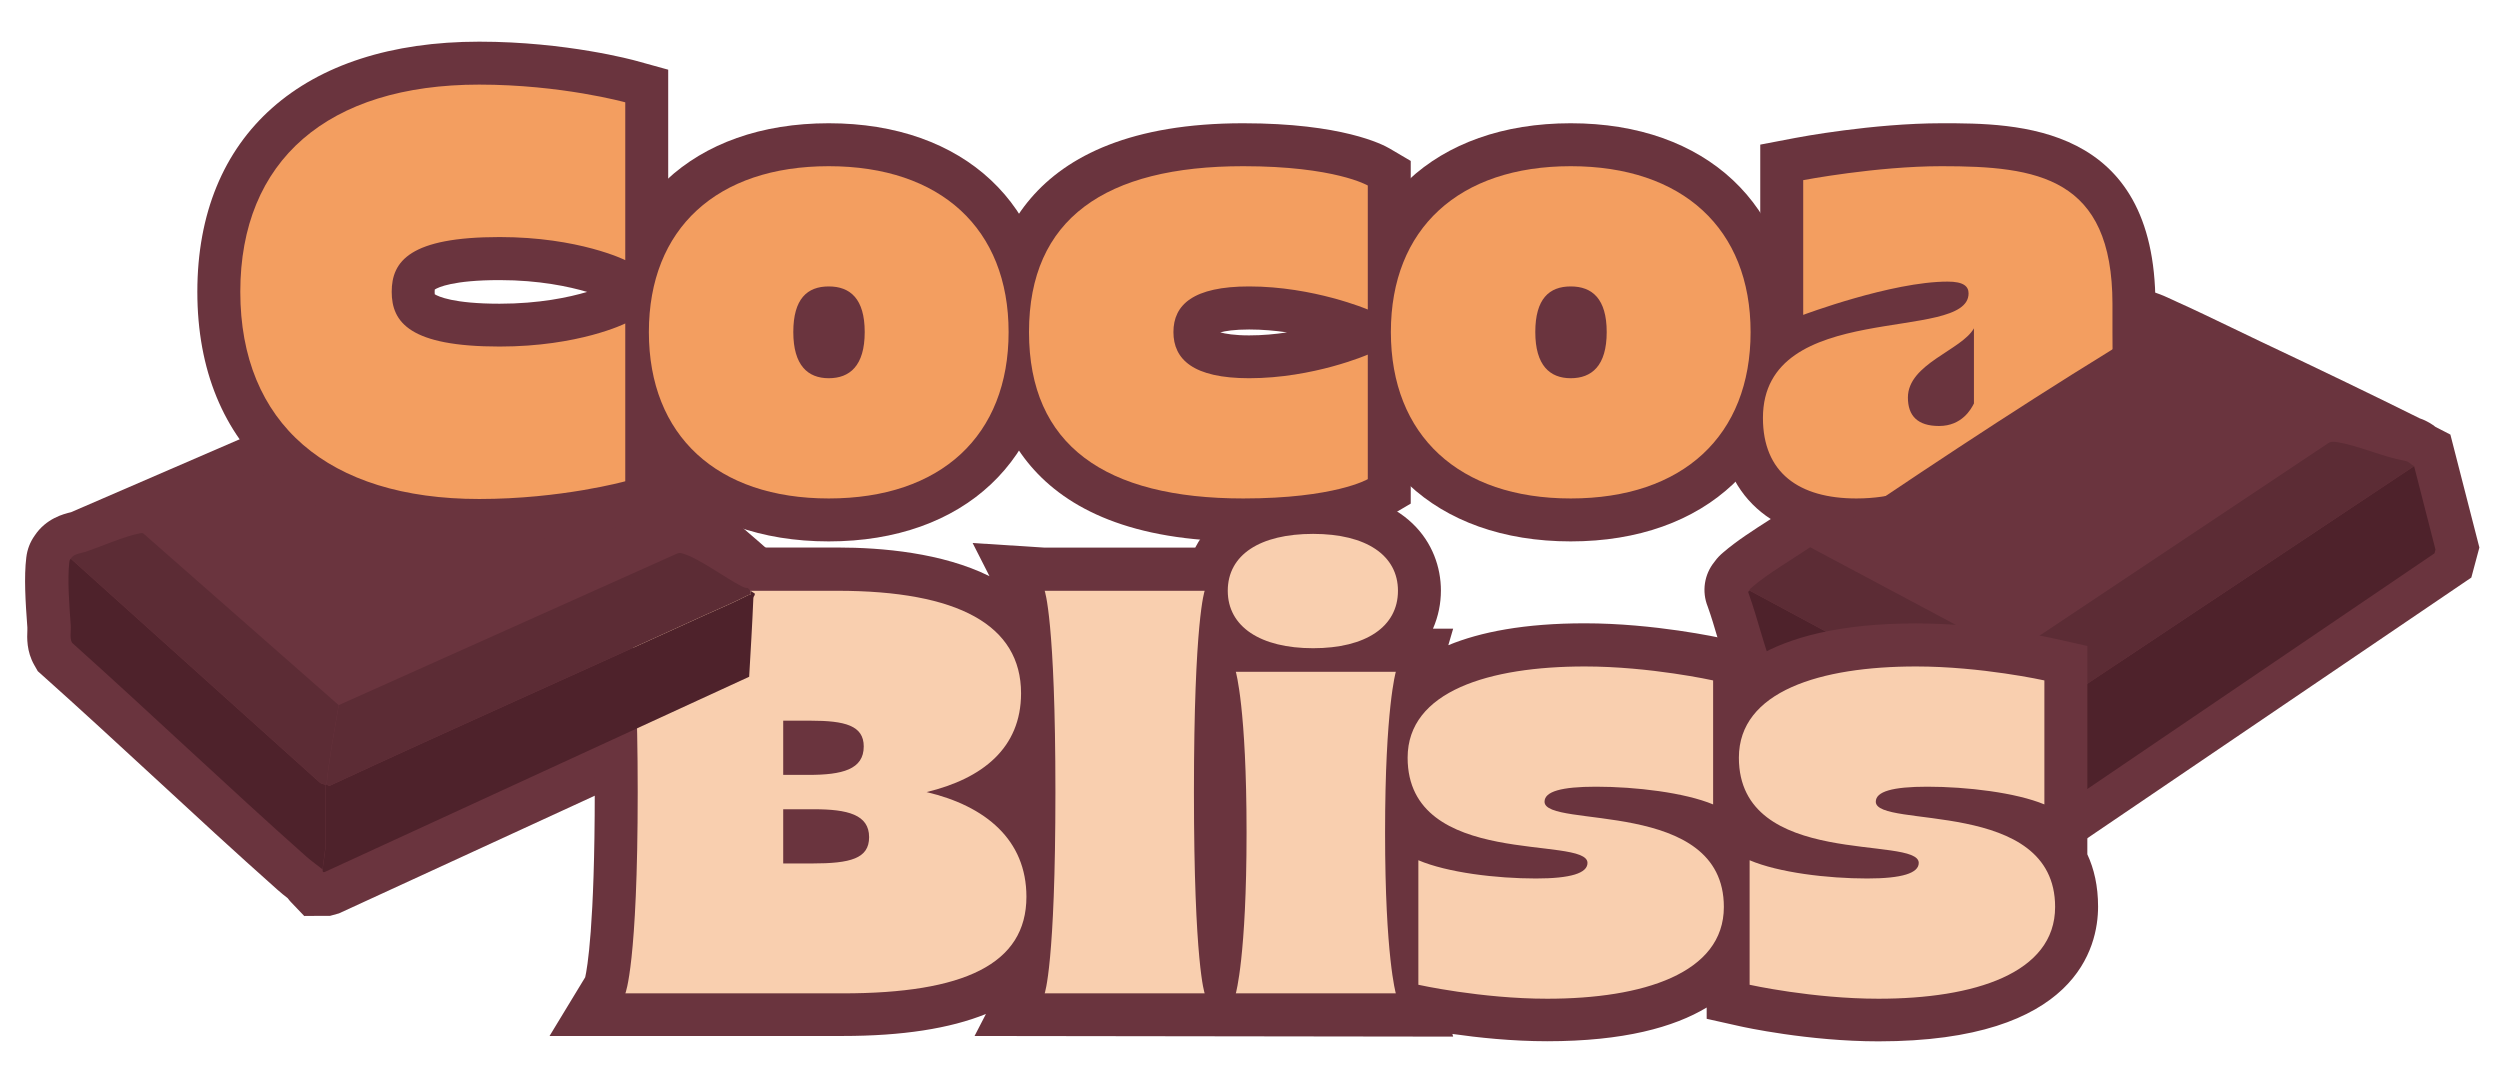
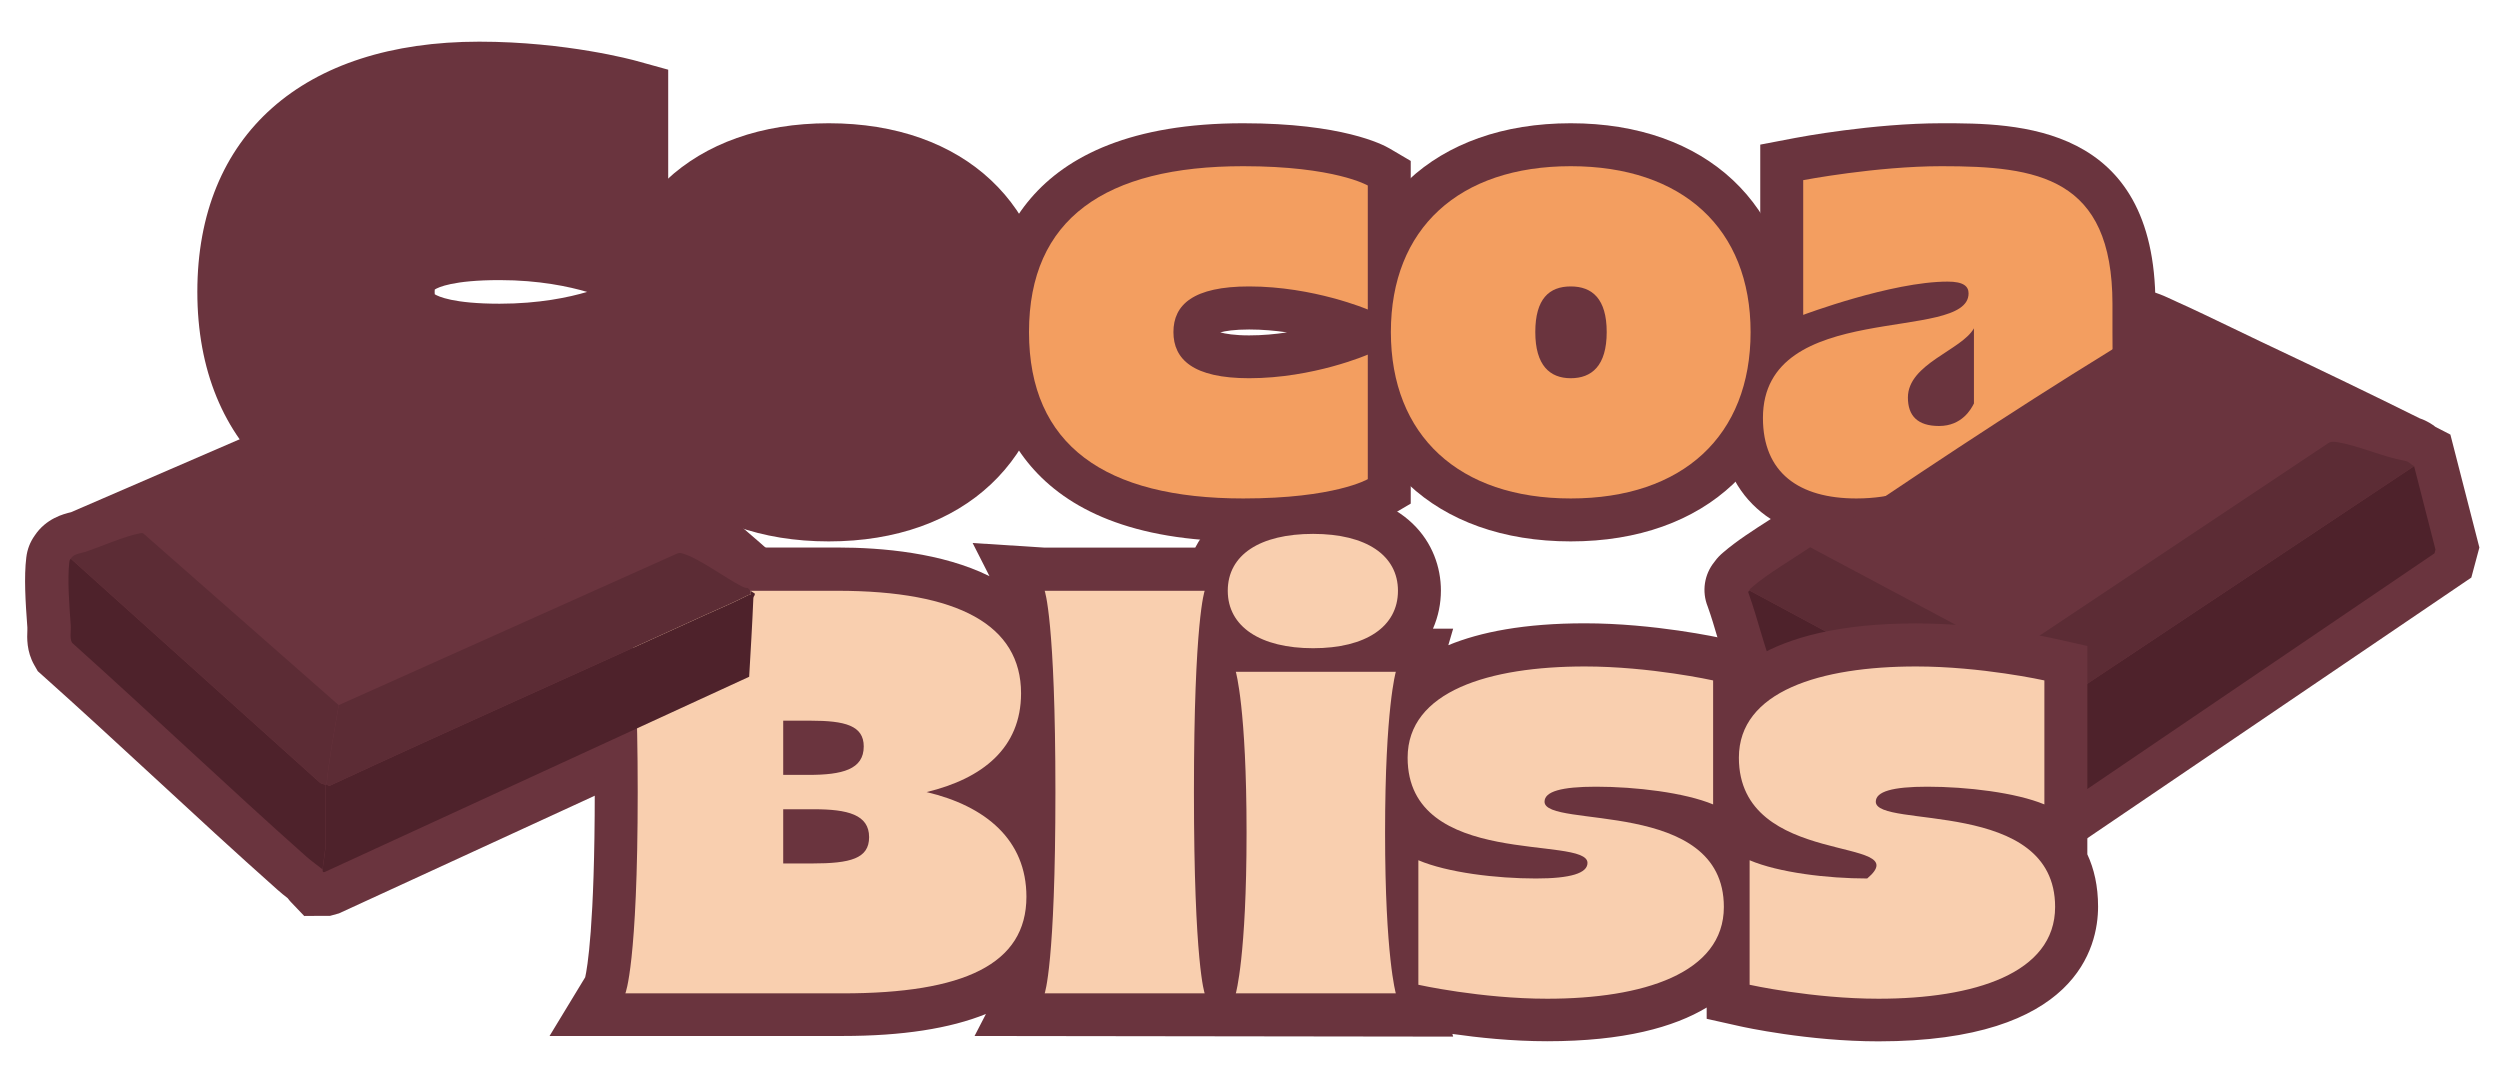
<svg xmlns="http://www.w3.org/2000/svg" width="600" height="260" viewBox="0 0 600 260" fill="none">
  <path d="M73.057 219.881L69.784 216.454C69.552 216.196 69.294 215.913 69.037 215.552C68.238 214.934 67.387 214.264 66.563 213.517C56.563 204.628 46.59 195.43 36.952 186.515C28.241 178.477 19.247 170.18 10.304 162.193L9.067 161.085L8.242 159.642C6.335 156.319 6.49 153.021 6.567 151.243V150.857V150.599C6.103 144.39 5.743 138.438 6.31 133.8C6.542 131.842 7.212 130.116 8.32 128.544C11.052 124.422 15.278 123.34 17.056 122.927L116.636 79.849L123.233 81.498L125.115 83.121C134.109 90.953 143.721 98.657 153.051 106.077C164.132 114.94 175.575 124.087 186.321 133.723C186.424 133.826 186.527 133.929 186.63 134.006C186.94 134.212 187.197 134.419 187.481 134.625L191.604 137.923L191.372 142.998V143.617L191.166 146.657L190.883 147.018C190.651 152.351 190.316 157.684 190.007 162.889L189.62 169.407L81.355 219.211L79.216 219.803H77.644L73.109 219.829L73.057 219.881Z" fill="#6A343E" />
  <path d="M483.204 205.659L418.054 169.304L416.663 166.084C414.781 161.704 413.467 157.324 412.23 153.124C411.457 150.47 410.71 147.971 409.859 145.601C408.39 141.968 409.009 137.871 411.457 134.857C412.179 133.826 412.926 133.13 413.57 132.589C416.792 129.807 420.863 127.204 424.446 124.911C425.863 124.01 427.229 123.134 428.466 122.283C448.593 108.576 475.034 90.824 500.883 74.902L501.733 74.361C505.651 71.861 509.207 69.775 513.227 69.646H513.614C516.346 69.646 518.51 70.599 521.835 72.145L522.376 72.403C526.809 74.386 531.19 76.525 535.442 78.56C537.813 79.72 540.184 80.853 542.581 81.987C557.915 89.227 569.743 94.947 580.748 100.409C582.578 101.027 583.84 101.929 584.536 102.47L588.093 104.299L595.051 131.404L593.118 138.618L495.033 205.195L490.162 208.209L483.255 205.659H483.204Z" fill="#6A343E" />
  <path d="M445.526 129.936C425.347 129.936 412.797 118.573 412.797 100.306C412.797 90.206 416.766 83.379 422.461 78.638V34.709L430.837 33.111C431.584 32.957 449.521 29.581 466.014 29.581C483.951 29.581 517.299 29.581 517.299 72.995V79.823C517.299 106.67 519.489 115.559 519.515 115.636L523.329 128.802L509.568 128.647H457.123C453.644 129.446 449.778 129.936 445.526 129.936Z" fill="#6A343E" />
  <path d="M198.897 129.936C166.4 129.936 145.422 110.225 145.422 79.694C145.422 49.163 166.425 29.581 198.897 29.581C231.369 29.581 252.372 49.24 252.372 79.694C252.372 110.148 231.369 129.936 198.897 129.936Z" fill="#6A343E" />
  <path d="M298.374 129.936C244.667 129.936 236.652 98.451 236.652 79.694C236.652 60.937 244.667 29.581 298.374 29.581C322.032 29.581 331.799 34.631 333.5 35.636L338.577 38.625V120.866L333.5 123.855C331.774 124.86 322.006 129.936 298.374 129.936ZM292.859 79.771C294.096 80.106 296.235 80.493 299.792 80.493C302.962 80.493 306.054 80.209 308.889 79.771C306.054 79.359 302.987 79.076 299.792 79.076C296.235 79.076 294.096 79.436 292.859 79.771Z" fill="#6A343E" />
  <path d="M376.975 129.936C344.478 129.936 323.5 110.226 323.5 79.694C323.5 49.163 344.504 29.581 376.975 29.581C409.447 29.581 430.45 49.24 430.45 79.694C430.45 110.148 409.447 129.936 376.975 129.936Z" fill="#6A343E" />
  <path d="M472.457 118.341C472.457 118.341 474.132 115.378 474.777 104.944C471.555 109.839 462.922 119.63 445.526 119.63C431.739 119.63 423.105 113.446 423.105 100.306C423.105 71.578 472.457 82.399 472.457 70.419C472.457 68.744 471.298 67.585 467.432 67.585C454.031 67.585 432.77 75.572 432.77 75.572V43.237C432.77 43.237 450.294 39.887 466.014 39.887C488.951 39.887 506.991 42.464 506.991 72.995V79.823C506.991 109.452 509.568 118.341 509.568 118.341H472.457ZM473.746 78.792C470.782 84.074 457.897 87.295 457.897 95.411C457.897 99.791 460.216 102.238 465.37 102.238C470.911 102.238 473.102 98.116 473.746 96.828V78.792Z" fill="#F39E60" />
  <path d="M577.115 110.586C571.832 109.633 566.059 106.953 560.983 106.129C560.287 106.026 559.617 105.897 558.972 106.232L483.489 156.551L482.406 156.911L434.395 131.327C457.743 115.43 482.38 98.992 506.425 84.203C508.126 83.172 511.888 80.519 513.718 80.467C514.388 80.467 517.403 81.936 518.28 82.348C524.98 85.362 531.629 88.712 538.278 91.855C551.267 97.987 564.23 104.197 577.09 110.612L577.115 110.586Z" fill="#6A343E" />
  <path d="M579.383 111.875L584.512 131.894L584.28 132.796L489.545 197.105C488.669 197.285 488.901 196.667 488.746 196.126C486.942 190.2 483.901 181.929 483.051 176.029L579.383 111.875Z" fill="#4E222B" />
  <path d="M577.113 110.586C578.247 110.792 578.428 111.385 579.381 111.875L483.049 176.029C483.049 176.029 483.049 175.823 483.049 175.694C482.275 169.485 483.126 163.121 482.404 156.912L483.487 156.551L558.97 106.232C559.641 105.923 560.311 106.026 560.981 106.129C566.058 106.953 571.83 109.633 577.113 110.586Z" fill="#5C2C35" />
  <path d="M483.076 175.72C483.076 175.72 483.076 175.926 483.076 176.055C483.926 181.929 486.967 190.2 488.771 196.151C488.926 196.692 488.694 197.311 489.57 197.13L489.158 197.388L487.74 196.873L426.353 162.606C423.544 156.061 422.05 149.053 419.653 142.354C419.421 141.942 419.782 141.865 419.859 141.71L483.101 175.72H483.076Z" fill="#4E222B" />
  <path d="M434.42 131.327L482.432 156.912C483.154 163.147 482.303 169.485 483.076 175.694L419.834 141.685C420.014 141.324 420.195 141.169 420.504 140.912C424.318 137.614 430.194 134.213 434.446 131.327H434.42Z" fill="#5C2C35" />
  <path d="M500.961 205.118V155.031L492.895 153.227C492.225 153.072 476.53 149.62 459.856 149.62C441.404 149.62 429.343 152.995 421.457 157.684V155.005L413.391 153.201C412.721 153.047 397.026 149.594 380.352 149.594C365.843 149.594 355.277 151.681 347.597 154.85L348.757 150.882H343.912C345.226 147.894 345.819 144.75 345.819 141.736C345.819 130.683 337.778 117.775 315.151 117.775C299.431 117.775 290.72 123.958 286.854 131.43H250.723L233.431 130.322L237.477 138.283C226.137 132.667 211.654 131.404 200.985 131.404H150.087L131.248 130.142L140.448 145.498C140.938 147.636 142.742 157.865 142.742 190.019C142.742 222.174 140.938 232.403 140.448 234.541L131.892 248.634H202.273C216.525 248.634 227.967 246.857 236.626 243.353L233.895 248.634L348.757 248.789L348.576 248.145C354.71 249.021 362.879 249.897 371.332 249.897C389.707 249.897 401.742 246.522 409.602 241.807V244.512L417.669 246.316C418.339 246.47 434.033 249.923 450.836 249.923C498.41 249.923 503.538 227.301 503.538 217.588C503.538 212.667 502.585 208.518 500.961 205.04V205.118Z" fill="#6A343E" />
  <path d="M246.341 215.218C246.341 231.45 231.265 238.406 202.273 238.406H150.086C150.086 238.406 153.05 231.45 153.05 190.097C153.05 148.744 150.086 141.788 150.086 141.788H200.984C229.977 141.788 245.053 150.032 245.053 166.393C245.053 179.533 235.775 186.876 222.374 190.097C236.548 193.446 246.341 201.562 246.341 215.218ZM187.97 185.975H194.026C202.144 185.975 207.298 184.686 207.298 179.147C207.298 174.123 202.788 172.963 194.541 172.963H187.97V185.975ZM208.586 200.918C208.586 195.508 203.432 194.219 195.314 194.219H187.97V207.231H194.928C204.077 207.231 208.586 206.071 208.586 200.918Z" fill="#F9CFAF" />
  <path d="M78.056 188.293V203.649L77.412 208.647C76.174 207.668 74.783 206.689 73.52 205.581C54.553 188.731 36.178 171.185 17.287 154.258C16.669 153.176 17.081 151.372 16.978 150.058C16.669 145.807 16.128 139.005 16.643 134.857C16.695 134.367 16.798 134.393 16.978 134.084L76.587 187.675C76.999 188.113 77.515 188.164 78.03 188.319L78.056 188.293Z" fill="#4E222B" />
  <path d="M181.14 142.457C181.14 142.457 181.14 142.664 181.14 142.792C181.14 142.844 180.831 143.153 180.805 143.565C180.548 149.852 180.161 156.139 179.8 162.425L77.901 209.292C77.231 209.472 77.489 208.673 77.437 208.622L78.107 203.623V188.267C78.107 188.267 78.313 188.267 78.416 188.267C78.545 188.267 78.88 188.834 79.37 188.474C109.187 174.638 139.236 161.343 169.105 147.662C172.455 146.142 176.295 144.544 179.491 142.87C180.058 142.561 180.393 142.999 180.187 141.813C180.47 142.071 180.857 142.226 181.166 142.457H181.14Z" fill="#4E222B" />
  <path d="M179.519 141.169C178.9 141.221 178.41 140.963 177.895 140.705C174.132 138.773 167.819 134.135 164.236 133.027C163.695 132.847 163.231 132.615 162.639 132.847L81.305 169.279L34.453 128.106C34.118 127.874 33.834 128.029 33.499 128.106C30.02 128.725 24.222 131.275 20.588 132.512L117.694 90.515L118.493 90.721C138.311 107.984 160.036 123.7 179.57 141.246L179.519 141.169Z" fill="#6A343E" />
  <path d="M179.517 141.169C179.774 141.401 179.955 141.633 180.161 141.813C180.367 142.998 180.032 142.586 179.465 142.869C176.244 144.544 172.43 146.142 169.079 147.662C139.211 161.343 109.161 174.638 79.344 188.473C78.855 188.834 78.519 188.293 78.391 188.267C79.009 181.878 80.246 175.539 81.303 169.227L162.637 132.795C163.255 132.589 163.693 132.795 164.234 132.976C167.817 134.084 174.131 138.721 177.893 140.654C178.409 140.911 178.898 141.169 179.517 141.117V141.169Z" fill="#5C2C35" />
  <path d="M81.278 169.253C80.221 175.565 78.984 181.903 78.365 188.293C78.262 188.293 78.133 188.319 78.03 188.293C77.515 188.138 76.974 188.087 76.587 187.649L16.979 134.058C17.726 132.873 19.453 132.795 20.535 132.435C24.169 131.198 29.967 128.673 33.446 128.029C33.781 127.977 34.091 127.823 34.4 128.029L81.252 169.201L81.278 169.253Z" fill="#5C2C35" />
  <path d="M328.269 85.105V114.992C328.269 114.992 320.409 119.63 298.374 119.63C265.258 119.63 246.961 106.876 246.961 79.694C246.961 52.512 265.258 39.887 298.374 39.887C320.409 39.887 328.269 44.525 328.269 44.525V74.283C328.269 74.283 315.255 68.744 299.792 68.744C286.391 68.744 281.623 73.124 281.623 79.694C281.623 86.264 286.391 90.773 299.792 90.773C315.255 90.773 328.269 85.105 328.269 85.105Z" fill="#F39E60" />
  <path d="M376.975 119.63C350.173 119.63 333.809 104.557 333.809 79.694C333.809 54.831 350.173 39.887 376.975 39.887C403.777 39.887 420.142 54.831 420.142 79.694C420.142 104.557 403.906 119.63 376.975 119.63ZM385.609 79.694C385.609 71.707 382.13 68.744 376.975 68.744C371.821 68.744 368.471 71.707 368.471 79.694C368.471 87.681 371.95 90.773 376.975 90.773C382.001 90.773 385.609 87.81 385.609 79.694Z" fill="#F39E60" />
  <path d="M115.011 130.065C72.643 130.065 47.361 107.623 47.361 70.032C47.361 32.441 72.669 10 115.011 10C135.885 10 152.121 14.432 152.817 14.638L160.368 16.725V123.366L152.817 125.453C152.147 125.633 135.885 130.09 115.011 130.09V130.065ZM104.341 70.625C105.166 71.14 108.774 72.892 119.907 72.892C129.391 72.892 136.607 71.346 140.911 70.058C136.607 68.796 129.417 67.224 119.907 67.224C108.774 67.224 105.166 68.95 104.341 69.491C104.341 69.62 104.316 69.826 104.316 70.058C104.316 70.29 104.316 70.496 104.341 70.625Z" fill="#6A343E" />
-   <path d="M94.009 70.032C94.009 77.375 98.39 83.172 119.909 83.172C138.98 83.172 150.062 77.633 150.062 77.633V115.507C150.062 115.507 134.728 119.758 115.013 119.758C78.675 119.758 57.672 101.594 57.672 70.032C57.672 38.47 78.675 20.306 115.013 20.306C134.728 20.306 150.062 24.557 150.062 24.557V62.431C150.062 62.431 138.98 56.892 119.909 56.892C98.39 56.892 94.009 62.689 94.009 70.032Z" fill="#F39E60" />
-   <path d="M198.897 119.63C172.095 119.63 155.73 104.557 155.73 79.694C155.73 54.831 172.095 39.887 198.897 39.887C225.699 39.887 242.064 54.831 242.064 79.694C242.064 104.557 225.828 119.63 198.897 119.63ZM207.531 79.694C207.531 71.707 204.051 68.744 198.897 68.744C193.743 68.744 190.393 71.707 190.393 79.694C190.393 87.681 193.872 90.773 198.897 90.773C203.923 90.773 207.531 87.81 207.531 79.694Z" fill="#F39E60" />
  <path d="M413.726 217.665C413.726 233.639 394.269 239.694 371.333 239.694C355.483 239.694 340.407 236.345 340.407 236.345V206.457C347.365 209.42 359.091 210.837 368.627 210.837C377.002 210.837 380.997 209.549 380.997 207.101C380.997 200.403 337.83 208.647 337.83 181.852C337.83 165.878 357.416 159.952 380.353 159.952C396.073 159.952 411.149 163.301 411.149 163.301V193.06C404.32 190.225 392.594 188.808 383.058 188.808C374.683 188.808 370.688 189.968 370.688 192.415C370.688 198.985 413.726 191.385 413.726 217.665Z" fill="#F9CFAF" />
-   <path d="M493.228 217.665C493.228 233.639 473.771 239.694 450.835 239.694C434.985 239.694 419.909 236.345 419.909 236.345V206.457C426.867 209.42 438.593 210.837 448.129 210.837C456.504 210.837 460.499 209.549 460.499 207.101C460.499 200.403 417.332 208.647 417.332 181.852C417.332 165.878 436.918 159.952 459.854 159.952C475.575 159.952 490.651 163.301 490.651 163.301V193.06C483.822 190.225 472.096 188.808 462.56 188.808C454.185 188.808 450.19 189.968 450.19 192.415C450.19 198.985 493.228 191.385 493.228 217.665Z" fill="#F9CFAF" />
+   <path d="M493.228 217.665C493.228 233.639 473.771 239.694 450.835 239.694C434.985 239.694 419.909 236.345 419.909 236.345V206.457C426.867 209.42 438.593 210.837 448.129 210.837C460.499 200.403 417.332 208.647 417.332 181.852C417.332 165.878 436.918 159.952 459.854 159.952C475.575 159.952 490.651 163.301 490.651 163.301V193.06C483.822 190.225 472.096 188.808 462.56 188.808C454.185 188.808 450.19 189.968 450.19 192.415C450.19 198.985 493.228 191.385 493.228 217.665Z" fill="#F9CFAF" />
  <path d="M289.122 238.406H250.723C250.723 238.406 253.3 231.449 253.3 190.097C253.3 148.744 250.723 141.788 250.723 141.788H289.122C289.122 141.788 286.545 148.744 286.545 190.097C286.545 231.449 289.122 238.406 289.122 238.406Z" fill="#F9CFAF" />
  <path d="M335.511 141.787C335.511 150.419 327.78 155.572 315.152 155.572C302.524 155.572 294.664 150.419 294.664 141.787C294.664 133.156 302.395 128.132 315.152 128.132C327.909 128.132 335.511 133.285 335.511 141.787ZM332.419 199.887C332.419 229.517 334.996 238.406 334.996 238.406H296.597C296.597 238.406 299.174 229.517 299.174 199.887V199.759C299.174 170 296.597 161.24 296.597 161.24H334.996C334.996 161.24 332.419 170 332.419 199.759V199.887Z" fill="#F9CFAF" />
</svg>